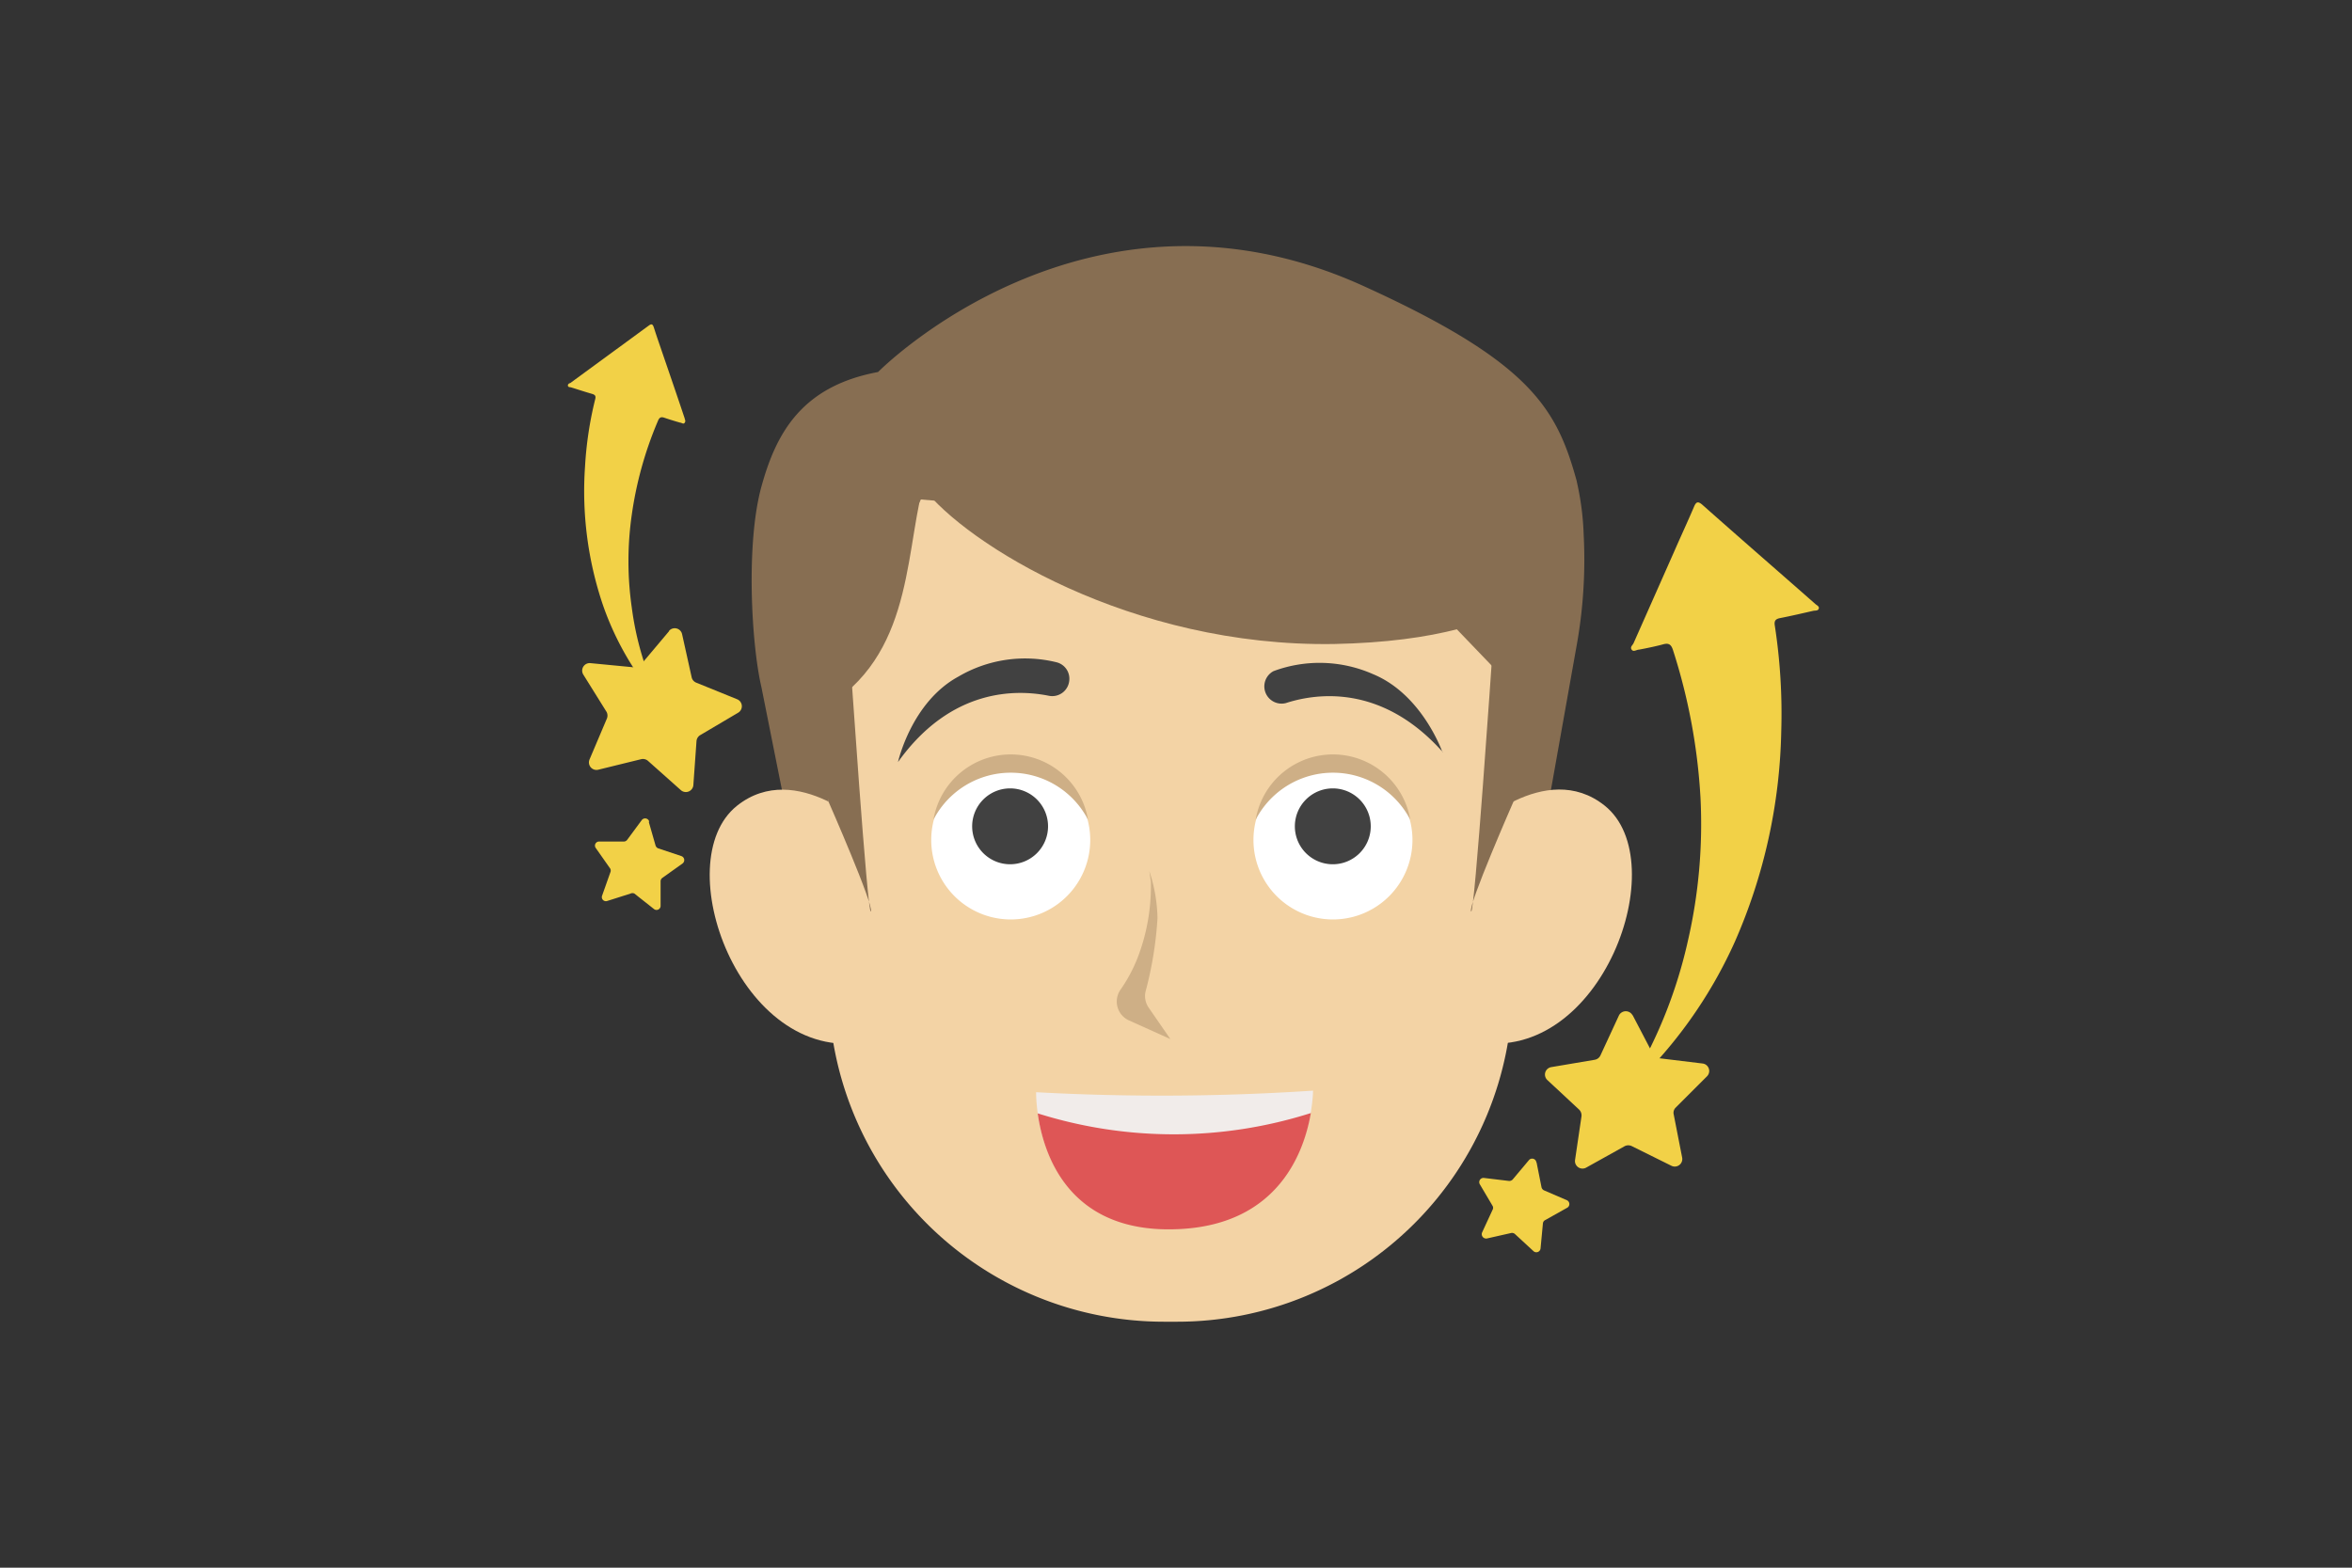
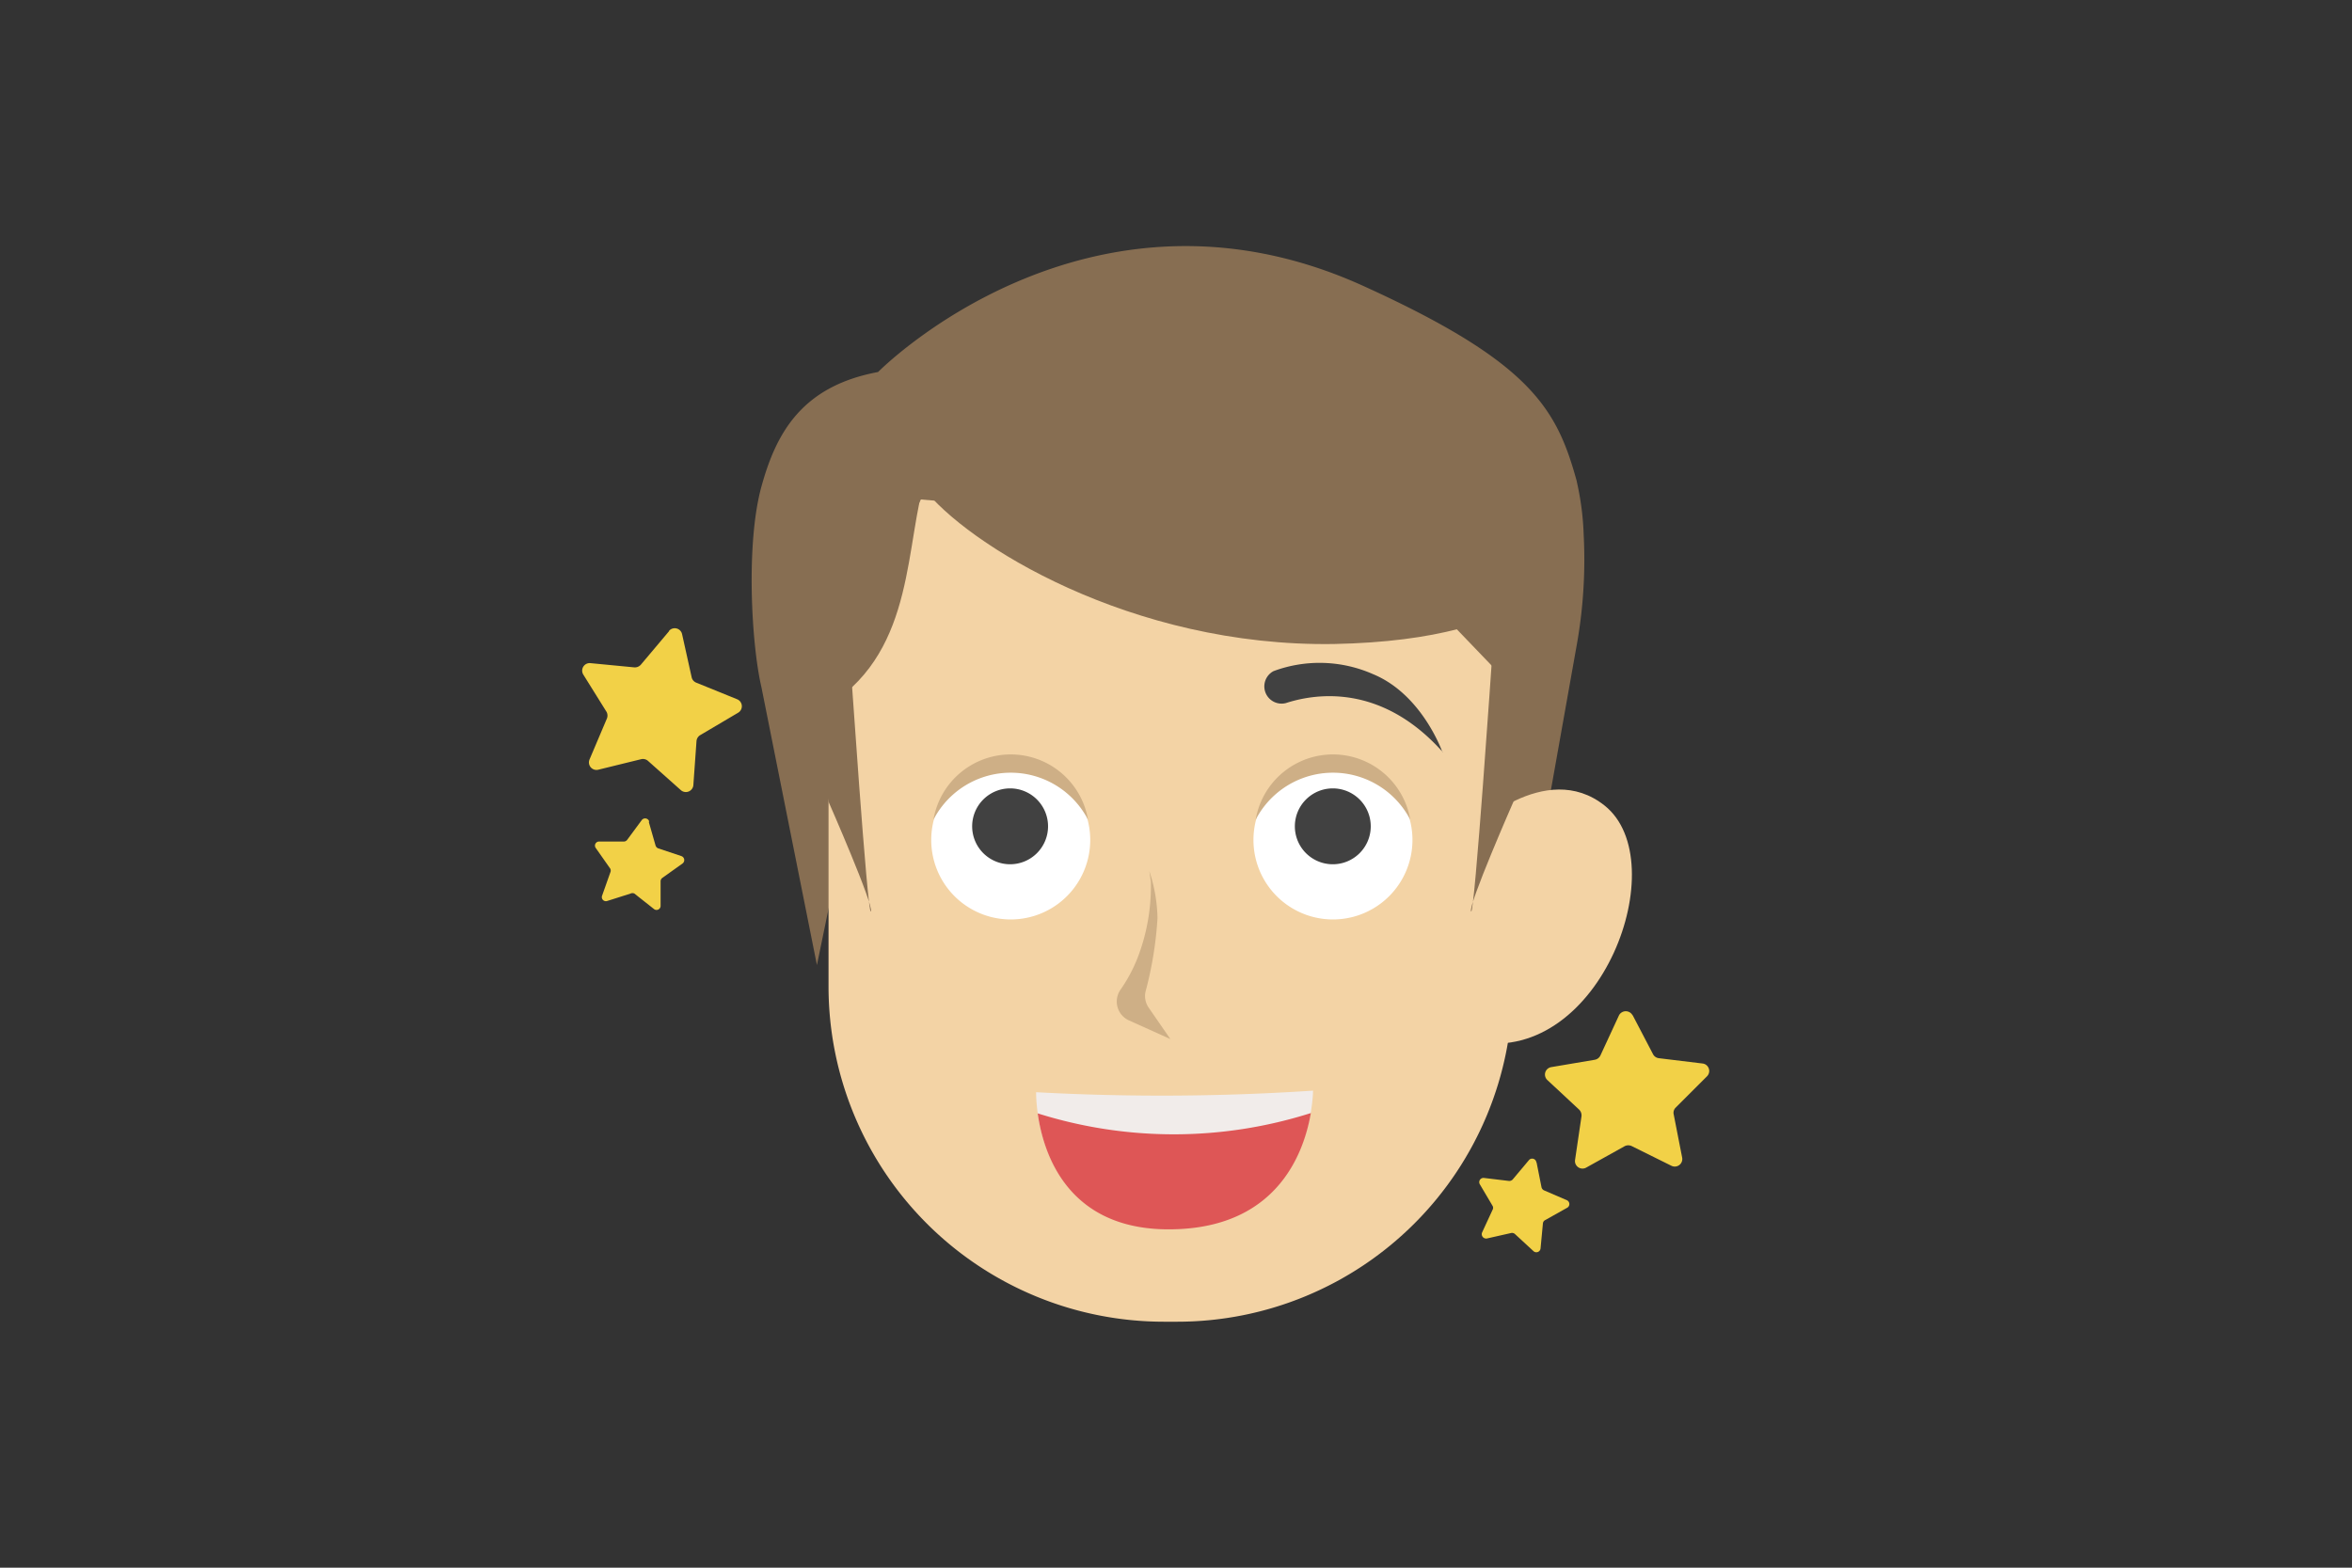
<svg xmlns="http://www.w3.org/2000/svg" id="Слой_1" data-name="Слой 1" width="150" height="100" viewBox="0 0 150 100">
  <rect x="0" y="0" width="150" height="100" fill="#333333" stroke="none" />
  <defs>
    <style>
      .cls-1 {
        fill: #876e52;
      }

      .cls-2 {
        fill: #f3d3a5;
      }

      .cls-3 {
        fill: #ceaf86;
      }

      .cls-4 {
        fill: #414141;
      }

      .cls-5 {
        fill: #fff;
      }

      .cls-6 {
        fill: #f1ecea;
      }

      .cls-7 {
        fill: #de5656;
      }

      .cls-8 {
        fill: #f2d147;
      }
    </style>
  </defs>
  <g>
    <path class="cls-1" d="M100.56,30.7c-1.27-4.62-2.9-7.59-13.59-12.45C69.31,10.21,56,23.73,56,23.73c-4.88.91-6.5,3.9-7.44,7.31-1,3.63-.64,10.05,0,12.79l3.54,17.73L55.52,45c3.34-10.89,8.42-15.33,8.42-15.33l16.15-1.28L97.2,60l3.33-18.7a30.93,30.93,0,0,0,.47-7.19,17.78,17.78,0,0,0-.44-3.39" />
-     <path class="cls-2" d="M55.54,53S50.8,48.37,47,51.4c-4.47,3.57.2,16.44,8.13,15.08Z" />
    <path class="cls-2" d="M93.81,53s4.74-4.64,8.53-1.61c4.47,3.57-.21,16.44-8.14,15.08Z" />
    <path class="cls-2" d="M75.09,84.31h-.87A21.39,21.39,0,0,1,52.84,62.92V43.86l5.89-12,28.62,2.49,9.12,9.5V62.92A21.39,21.39,0,0,1,75.09,84.31" />
    <path class="cls-3" d="M73.4,56.26s0,.08,0,.22a12.69,12.69,0,0,1-.76,4.38,9.81,9.81,0,0,1-1.15,2.23,1.32,1.32,0,0,0,.51,2l2.64,1.19-1.38-2a1.31,1.31,0,0,1-.21-1,23.53,23.53,0,0,0,.77-4.71,10,10,0,0,0-.52-3" />
-     <path class="cls-4" d="M57.27,48.61s.85-3.82,3.85-5.45a8.4,8.4,0,0,1,6.28-.91,1.08,1.08,0,0,1,.79,1.19,1.09,1.09,0,0,1-1.31.94c-2-.4-6.2-.54-9.61,4.23" />
    <path class="cls-4" d="M92,48s-1.28-3.7-4.44-5a8.44,8.44,0,0,0-6.34-.19A1.1,1.1,0,0,0,82,44.85c1.94-.63,6.11-1.24,10,3.11" />
    <path class="cls-1" d="M97.73,27.14c-.6.2-20.18-5.22-20.18-5.22L60.36,27.14v0c-15.11,4.08-8.45,18.39-8.45,18.39,6.22-3.19,5.76-9.74,6.94-14.45,2.75,3.62,13.28,10.2,26.23,10,13.27-.26,14.77-5.42,14.77-5.42s-1.52-8.7-2.13-8.5" />
    <path class="cls-1" d="M52.84,51.14s2.91,6.63,2.7,7S54.2,41.71,54.2,41.71l-2.43,3.65Z" />
    <path class="cls-1" d="M96.52,51.14s-2.91,6.63-2.7,7,1.35-16.38,1.35-16.38l2.42,3.65Z" />
    <path class="cls-5" d="M59.39,53.58a5.07,5.07,0,0,0,10.14,0,5.07,5.07,0,1,0-10.14,0" />
    <path class="cls-3" d="M69.39,52.29a5.55,5.55,0,0,0-9.86,0,5,5,0,0,1,9.86,0Z" />
    <path class="cls-4" d="M64.46,50.29A2.42,2.42,0,1,1,62,52.71a2.42,2.42,0,0,1,2.42-2.42" />
    <path class="cls-5" d="M79.94,53.58a5.07,5.07,0,0,0,10.14,0,5.07,5.07,0,1,0-10.14,0" />
    <path class="cls-3" d="M89.94,52.29a5.55,5.55,0,0,0-9.86,0,5,5,0,0,1,9.86,0Z" />
    <path class="cls-4" d="M85,50.29a2.42,2.42,0,1,1-2.42,2.42A2.42,2.42,0,0,1,85,50.29" />
    <g>
      <path class="cls-6" d="M66.08,69.67a146.71,146.71,0,0,0,17.66-.1s0,8.35-8.5,8.79c-9.37.48-9.16-8.69-9.16-8.69" />
      <path class="cls-7" d="M83.6,71c-.41,2.39-2,7.08-8.36,7.4-7.15.37-8.71-4.87-9.06-7.38A28.85,28.85,0,0,0,83.6,71" />
    </g>
    <g>
-       <path class="cls-8" d="M103.67,69.67l.52-.87A30.4,30.4,0,0,0,107.65,60a33.23,33.23,0,0,0,.8-9.11,37.55,37.55,0,0,0-1.76-9.44c-.11-.33-.26-.45-.62-.35s-1,.24-1.55.34c-.15,0-.34.17-.46,0s.06-.28.12-.41l2.61-5.89c.41-.94.84-1.86,1.24-2.8.13-.31.24-.4.54-.14,2.4,2.13,4.82,4.23,7.23,6.35.09.07.24.14.19.28s-.21.11-.33.13c-.71.16-1.43.33-2.15.47-.29.06-.37.19-.32.48a37.05,37.05,0,0,1,.41,6.74,35,35,0,0,1-2.94,13.38,29.24,29.24,0,0,1-6.76,9.46C103.85,69.61,103.81,69.7,103.67,69.67Z" />
      <path class="cls-8" d="M104.12,64.75l1.3,2.49a.48.48,0,0,0,.37.26l2.8.34a.48.48,0,0,1,.28.81l-2,2a.46.46,0,0,0-.13.43l.54,2.76a.48.48,0,0,1-.69.52l-2.52-1.25a.51.51,0,0,0-.45,0l-2.46,1.37a.48.48,0,0,1-.71-.49l.41-2.78a.52.52,0,0,0-.15-.43L98.69,68.9a.48.48,0,0,1,.24-.83l2.78-.47a.49.49,0,0,0,.36-.28l1.18-2.55a.49.49,0,0,1,.87,0" />
      <path class="cls-8" d="M98,74.17l.31,1.56a.29.29,0,0,0,.16.2l1.46.63a.27.27,0,0,1,0,.49l-1.39.78a.26.26,0,0,0-.14.21l-.15,1.59a.27.27,0,0,1-.46.17l-1.17-1.08a.28.28,0,0,0-.24-.07L94.83,79a.28.28,0,0,1-.31-.38l.67-1.45a.25.25,0,0,0,0-.25l-.81-1.37a.27.27,0,0,1,.27-.41l1.58.19a.3.3,0,0,0,.24-.09L97.51,74a.27.27,0,0,1,.47.13" />
    </g>
    <g>
-       <path class="cls-8" d="M42.25,45.16,42,44.57a19.47,19.47,0,0,1-1.71-5.83,20.76,20.76,0,0,1,0-5.89,23.7,23.7,0,0,1,1.67-6c.09-.22.19-.28.42-.2s.64.21,1,.31c.1,0,.21.13.29,0s0-.18,0-.26c-.44-1.32-.89-2.63-1.34-3.94-.21-.62-.43-1.24-.63-1.87-.07-.2-.13-.27-.34-.11l-5,3.66c-.06,0-.16.07-.14.17s.13.08.2.1c.45.14.9.29,1.36.42.18.06.23.14.18.33a23.25,23.25,0,0,0-.65,4.31,22.63,22.63,0,0,0,1.12,8.76,18.8,18.8,0,0,0,3.8,6.47S42.16,45.17,42.25,45.16Z" />
      <path class="cls-8" d="M42.68,40.25,40.87,42.4a.51.51,0,0,1-.42.17l-2.8-.27a.48.48,0,0,0-.45.73l1.49,2.39a.51.51,0,0,1,0,.45L37.6,48.44a.48.48,0,0,0,.55.66l2.73-.67a.49.49,0,0,1,.44.1l2.1,1.87a.48.48,0,0,0,.8-.33l.2-2.8a.49.49,0,0,1,.24-.38l2.42-1.43A.48.48,0,0,0,47,44.6l-2.61-1.06a.48.48,0,0,1-.28-.34l-.61-2.75a.48.48,0,0,0-.84-.2" />
      <path class="cls-8" d="M41.38,52.44l.43,1.5a.29.29,0,0,0,.18.18l1.47.49a.27.27,0,0,1,.07.47L42.24,56a.27.27,0,0,0-.11.22v1.55a.26.26,0,0,1-.43.21L40.46,57a.28.28,0,0,0-.25,0l-1.48.47a.26.26,0,0,1-.33-.34l.52-1.47a.28.28,0,0,0,0-.25L38,54.1a.26.26,0,0,1,.22-.42l1.56,0a.27.27,0,0,0,.22-.11l.93-1.26a.27.27,0,0,1,.47.08" />
    </g>
  </g>
</svg>